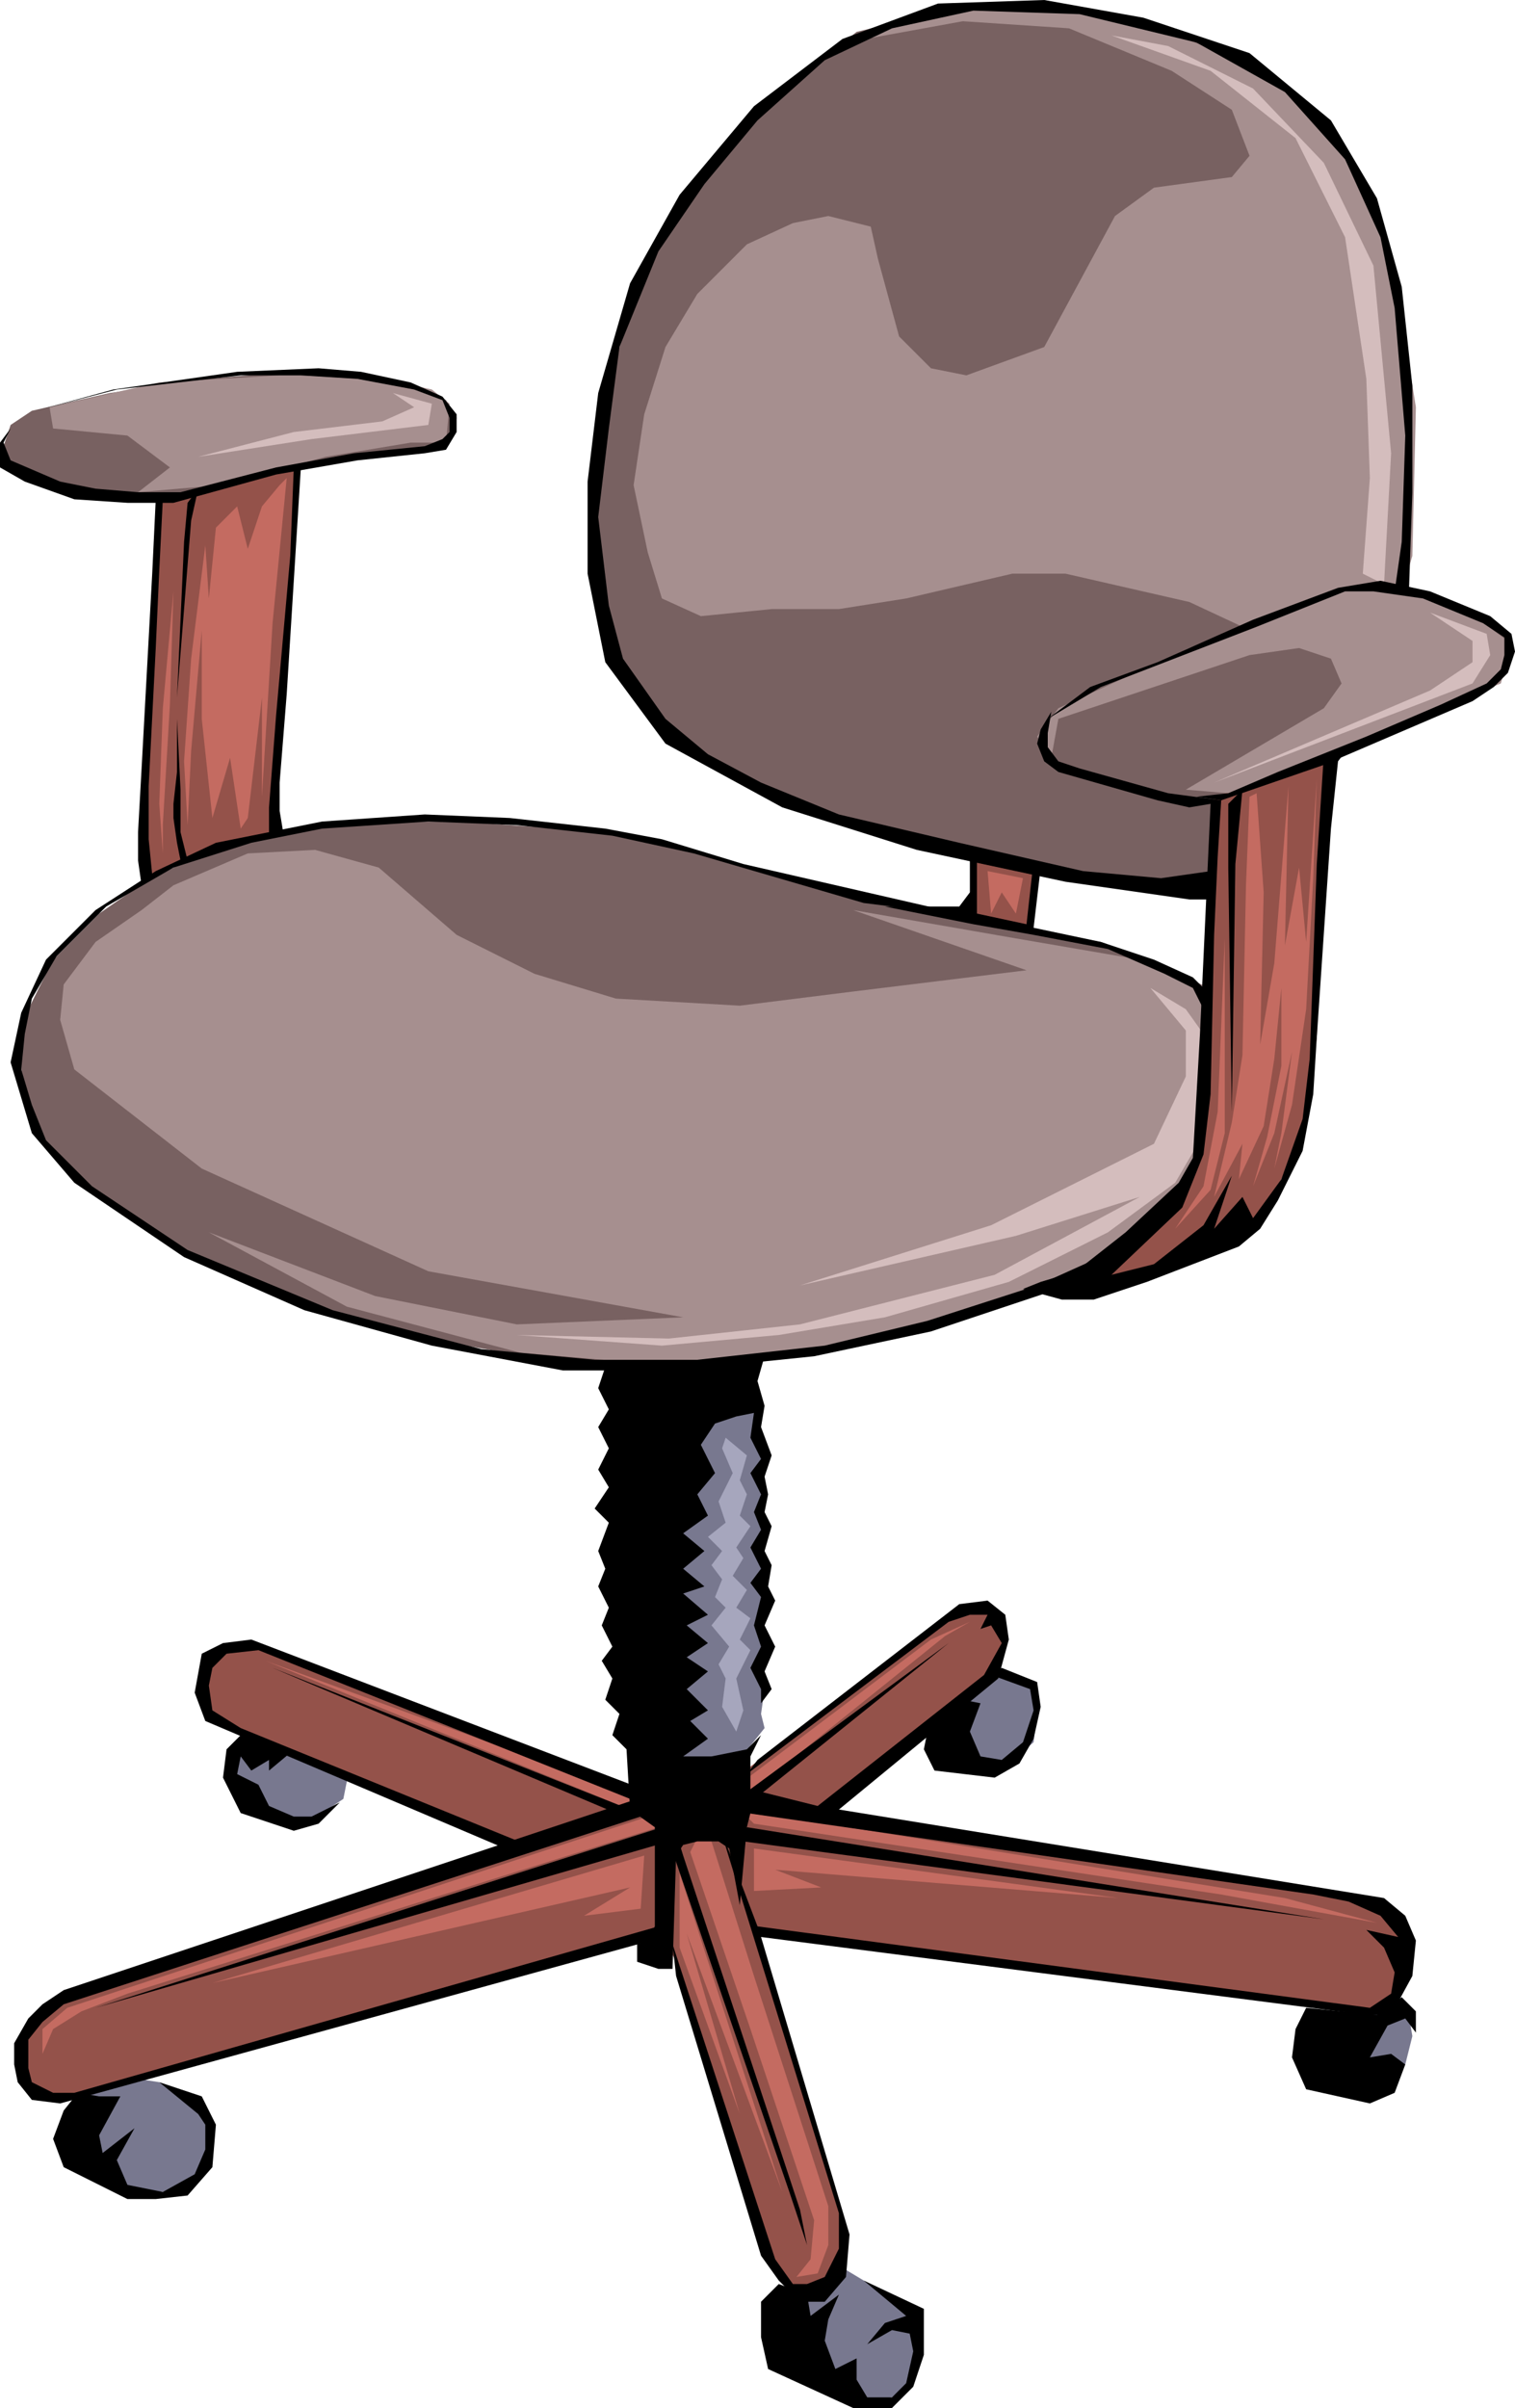
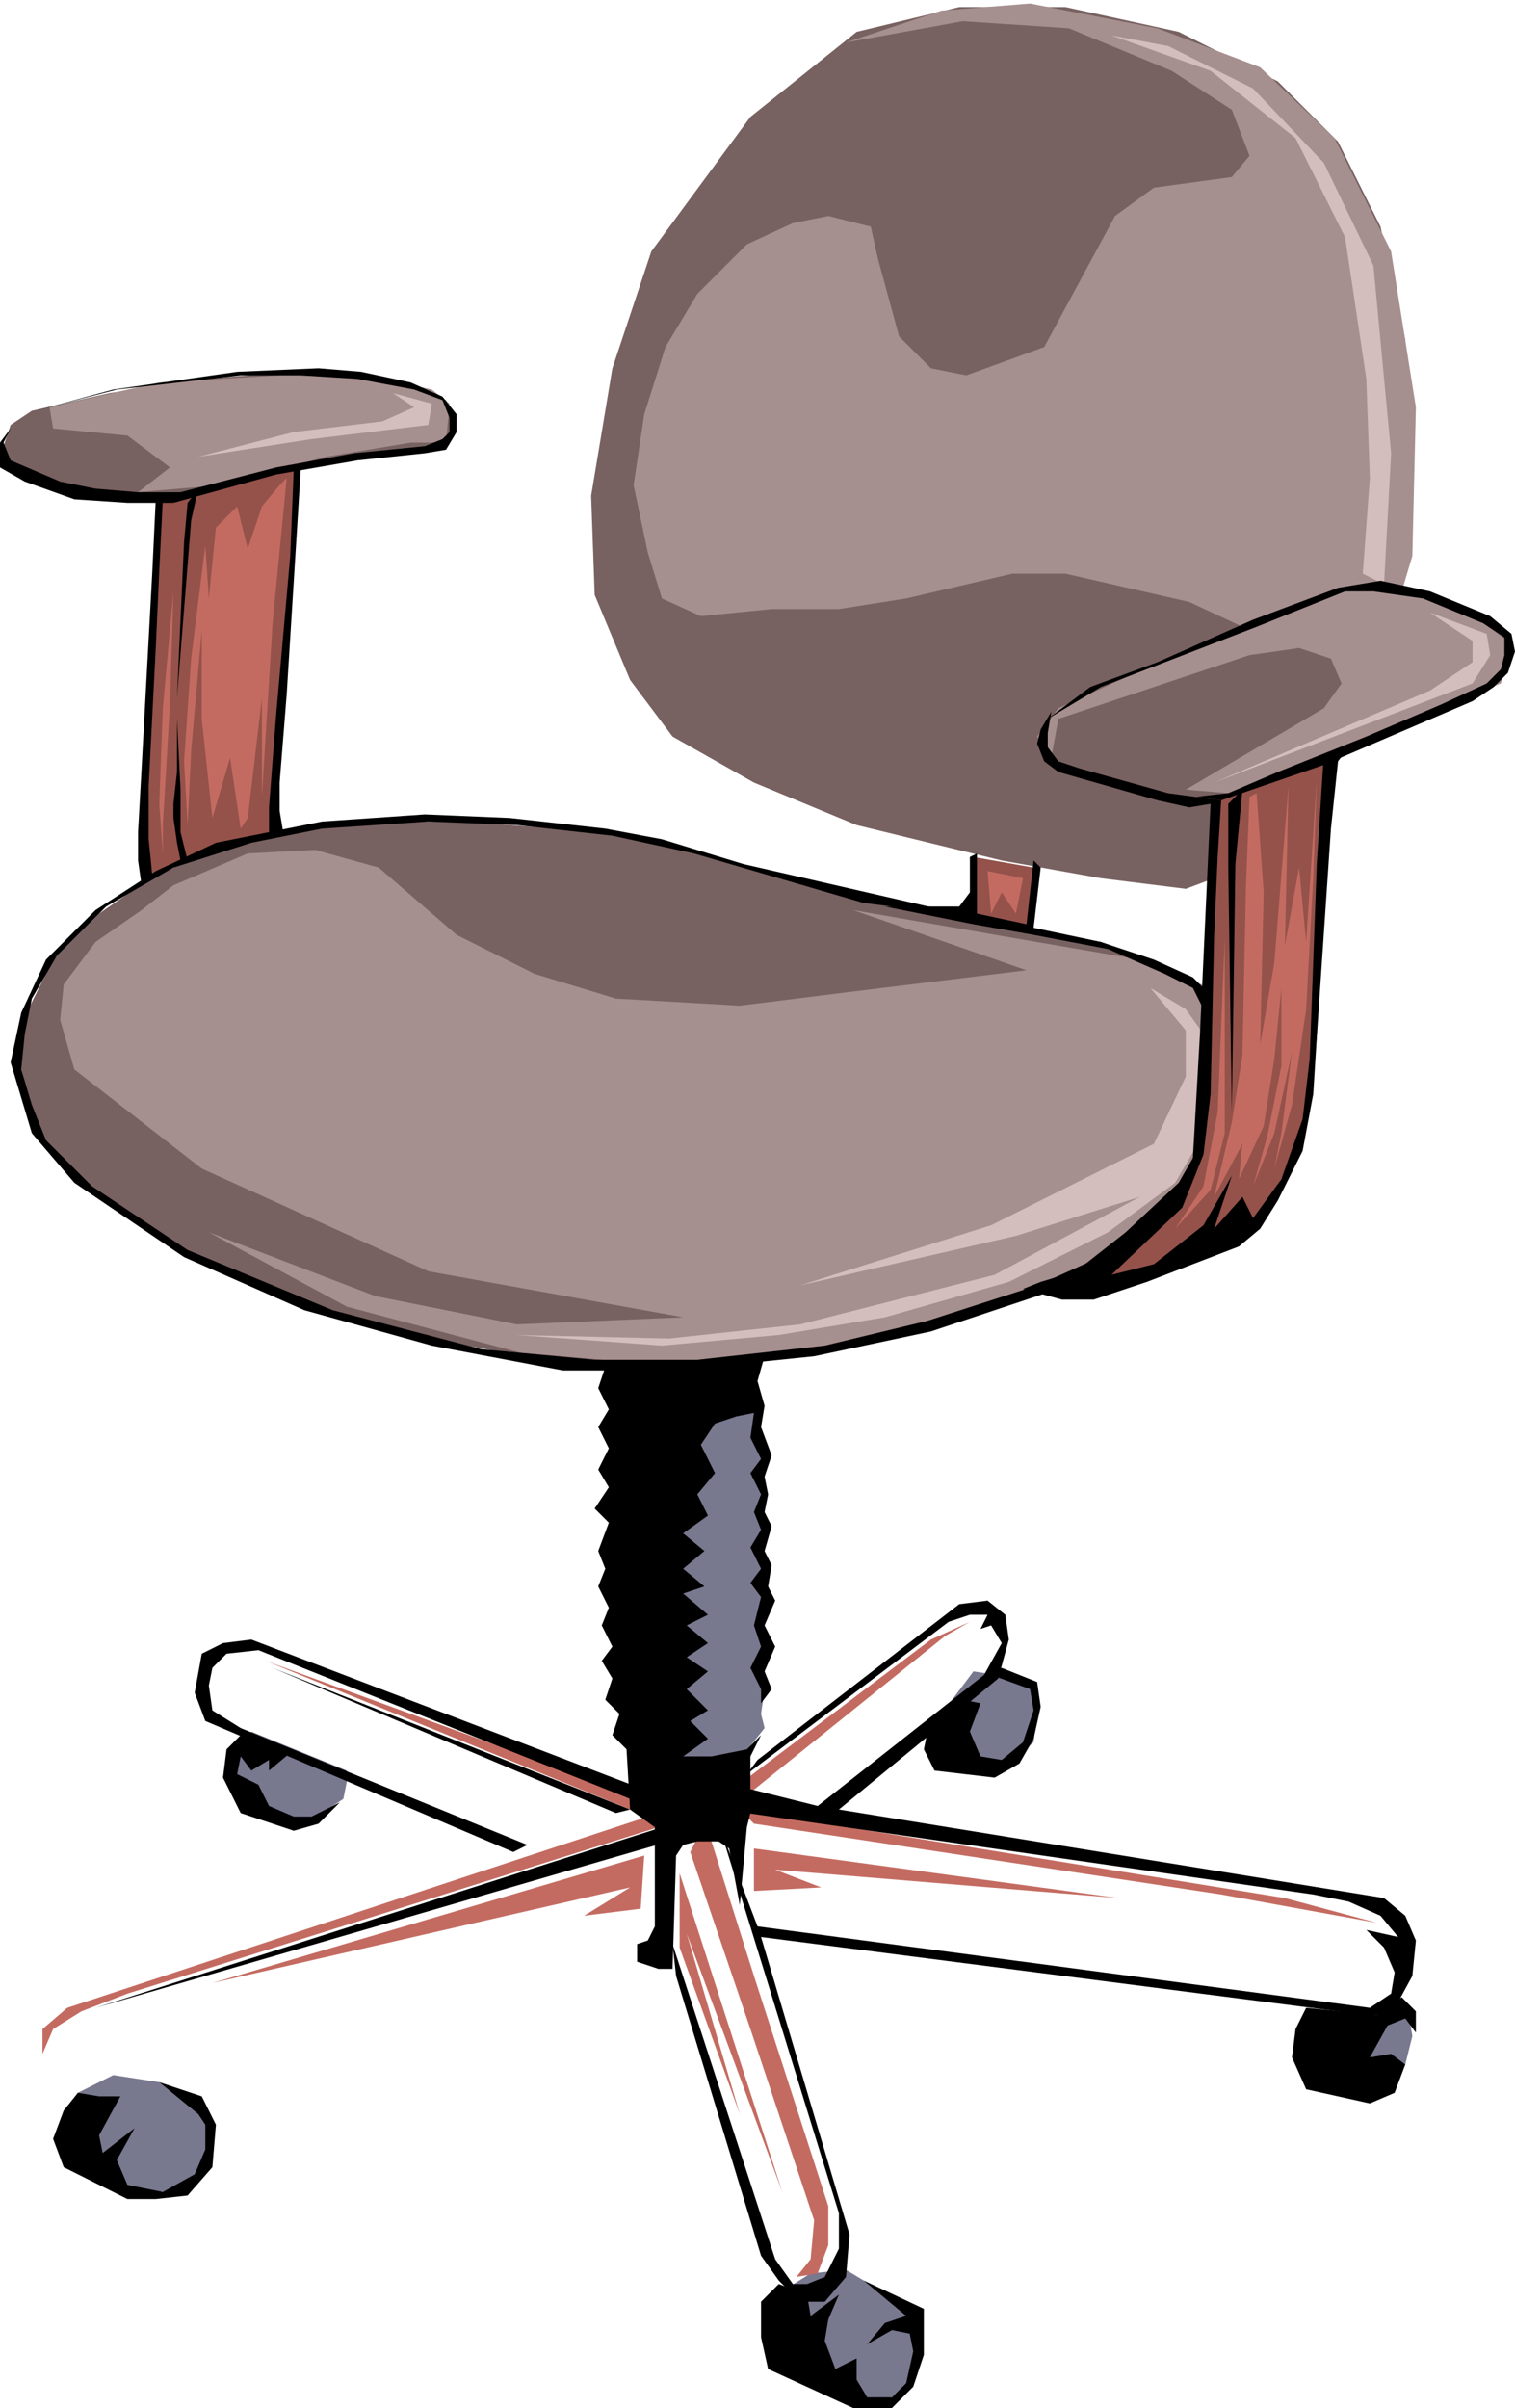
<svg xmlns="http://www.w3.org/2000/svg" width="428" height="680" version="1.2">
  <g fill="none" fill-rule="evenodd" stroke-linecap="square" stroke-linejoin="bevel" font-family="'Sans Serif'" font-size="12.5" font-weight="400">
    <path fill="#78788f" d="m239 641 20 12 1 11-3 9-5 4-7 1-26-11-2-11 4-9 8-5 10-1M32 586l13 2 12 6 2 8-1 8-5 7-7 2H36l-18-9v-9l4-10 10-5m361-21 5 4 1 6-2 8-9 7-10-2v-17l15-6m-127-81v9l8 7 10-1 8-7 1-9v-5l-5-4-13-2-9 12m-195 5-5 6v8l6 8 12 4 7-3 6-4 1-5v-3l-27-11" />
-     <path fill="#94524a" d="m12 592 11-1 22-6 142-39 5 10 25 81 5 9 9 2 6-6 2-8-2-10-24-79 174 23 5-2 5-6 1-9-3-8-5-5-8-3-150-23 39-31 8-7 5-9-1-7-4-4h-5l-8 4-70 53-124-47-12 3-3 6v7l4 6 85 36-125 41-9 6-5 7-1 6v6l6 4" />
    <path fill="#78788f" d="m215 383-3 8 2 6v8l2 8-1 4v5l-1 5 2 5-2 6 3 5-2 5 2 4-2 9 1 4-1 6 1 6-1 7 1 4-4 5-4 5-28 1-6-113 26-1 15-2" />
    <path fill="#786161" d="M6 302v-13l9-18 13-13 13-9 16-8 25-7 24-2h24l28 2 28 3 28 9 37 9 40 8 20 3 22 9 9 8-2 45-27 29-49 17-34 8-35 4-41-2-28-5-34-8-41-18-22-14-14-13-6-11-3-13M3 120l6-4 22-5 27-4 12-1 16-1 18 1 15 4 7 3 3 5-1 4-3 3-4 2-19 2-22 3-25 7-11 2-10-1-12-1-9-2-8-4-3-3-1-4 2-6m393 46 3-34-2-36-7-32-12-24-17-17-28-14-32-7h-30l-29 7-30 24-28 38-11 33-6 36 1 28 10 24 12 16 23 13 29 12 41 10 28 5 24 3 8-3 35-35 22-10 21-9 4-5 2-5-2-5-6-4-7-3-16-6" />
    <path fill="#94524a" d="m45 141-2 54-3 36 1 9 1 8 9-5 9-4 17-4 2-19 4-62 1-22-3 1-19 5-10 2-7 1m230 101v11l-2 5 18 5 1-10v-8l-17-3m68-17-1 36-2 53-4 17-9 13-21 19 17-4 15-5 14-7 5-5 5-9 5-10 3-15 2-15 2-58 2-22-20 8-13 4" />
    <path fill="#c46b61" d="m79 137-5 6-4 12-3-12-6 6-2 20-1-15-4 32-2 29 1 18 1-21 3-34v25l3 28 5-17 3 20 2-3 4-34v28l3-49 4-41-2 2m-30 30-1 32-2 34v8l-1-14 1-27 3-33m230 79 1 12 3-6 4 6 2-10-10-2m74-21-1 25-1 48-3 19-5 21 8-15-1 10 7-15 3-19 2-20v22l-4 20-4 14 6-15 5-23-3 23-2 10 5-18 4-27 2-37 1-28-3 46-2-21-4 22 1-45-4 50-4 23 1-43-2-28-2 1" />
    <path fill="#c46b61" d="m346 265-2 49-4 21-8 12 10-11 4-16v-55" />
-     <path fill="#a6a6bd" d="m205 406-1 3 3 7-4 8 2 6-5 4 4 4-3 4 3 4-2 5 3 3-4 5 5 6-3 5 2 4-1 8 4 7 2-6-2-9 4-8-3-3 3-6-4-3 3-5-4-4 3-5-2-3 4-6-3-3 2-6-2-4 2-7-6-5" />
    <path fill="#c46b61" d="m12 580 3-7 8-5 13-5 150-47-3-3-164 54-7 6v7" />
    <path fill="#c46b61" d="m181 539-16 2 13-8-118 27 122-36-1 15m32-5 19-1-13-5 97 8-103-14v12m0-19 132 20 44 8-26-7-105-17-49-8 4 4m-18 8 17 50 18 54-1 11-4 5 6-1 3-8v-11l-21-65-12-38-4-1-2 4M75 469l103 42 1-4-104-38m136 38 56-45 7-4-11 5-53 40 1 4" />
    <path fill="#c46b61" d="m192 529 29 90-27-73 15 51-17-47v-21" />
    <path fill="#a68f8f" d="m197 83 14-14 13-6 10-2 12 3 2 9 6 22 9 9 10 2 22-8 20-37 11-8 22-3 5-6-5-13-17-11-29-12-30-2-33 6 27-9 25-2 36 7 29 11 21 20 16 32 7 44-1 42-3 10 19 6 11 8v5l-2 7-39 16-38 15-12-1 39-23 5-7-3-7-9-3-14 2-54 18-2 11-4-6 6-8 37-17 15-6-15-7-35-8h-15l-30 7-19 3h-19l-20 2-11-5-4-13-4-19 3-20 6-19 9-15M49 250l21-9 19-1 18 5 22 19 22 11 23 7 35 2 32-4 49-6-49-17 46 8 35 6 20 8-2 39-4 14-23 25-50 17-32 8-37 4-47-4-49-13-39-21 47 18 40 8 47-2-72-13-64-29-36-28-4-14 1-10 9-12 13-9 9-7M15 121l21 2 12 9-9 7 23-2 30-8 24-4h10l1-11-5-4-18-4H79l-34 2-31 7 1 6" />
    <path fill="#d4bdbd" d="m325 279 10 12v13l-9 19-46 23-54 17 61-14 35-11-41 22-55 14-37 4-43-1 41 3 33-3 30-5 35-10 28-14 19-14 7-12 1-30-5-7-10-6m79-106 12 8v6l-12 8-61 26 73-28 5-8-1-6-16-6M56 129l27-7 25-3 9-4-6-4 11 3-1 6-33 4-32 5M314 10l28 10 24 19 14 28 6 40 1 28-2 27 6 3 2-37-5-53-14-29-20-21-24-12-16-3" />
-     <path fill="#000" d="m336 254-35-5-42-9-38-12-33-18-17-23-5-25v-26l3-25 9-31 14-25 21-25 25-19 27-10 30-1 28 5 30 10 23 19 13 22 7 25 3 28v30l-1 29-4-1 2-14 1-30-3-36-4-20-10-22-17-19-25-14-33-8-30-1-23 5-19 9-19 17-15 18-13 19-11 27-3 23-3 25 3 25 4 15 12 17 12 10 15 8 22 9 34 8 35 8 22 2 14-2v8h-6" />
    <path fill="#000" d="m294 206-1 4 2 5 4 3 28 8 9 2 6-1-3 65-2 35-4 7-15 14-14 11-10 3-5 2 11 3h9l15-5 26-10 6-5 5-8 7-14 3-16 1-16 4-59 2-19 3-4-7 2-2 31-2 55-2 17-6 17-8 11-3-6-8 9 5-15-8 14-14 11-12 3 20-19 6-15 2-17 1-45 1-22 1-16-15-2-25-7-6-2-3-4v-4l1-6-3 5" />
    <path fill="#000" d="m338 225 9-1 14-6 25-10 21-9 13-6 4-4 1-4v-5l-6-4-17-7-14-2h-8l-25 10-44 17-15 9 12-9 19-7 27-12 24-9 12-2 14 3 17 7 6 5 1 5-2 6-4 4-6 4-42 18-29 10-7-1" />
    <path fill="#000" d="M347 227v18l1 69 1-70 2-21-4 4m-73 15v10l-3 4h-21l25 5 17 3 21 4 16 7 8 4 3 6 1-5-4-4-11-5-15-5-19-4 2-17-2-2-2 18-14-3v-17l-2 1" />
    <path fill="#000" d="m260 257-16-2-48-14-23-5-27-3-25-1-30 2-20 4-22 7-19 11-14 14-7 12-2 10-1 10 3 10 4 10 13 13 27 18 41 17 42 11 32 3h29l36-4 29-7 31-10 20-9-17 11-33 11-33 7-39 4h-32l-37-7-36-10-34-15-31-21-12-14-6-20 3-14 7-15 14-14 17-11 17-8 30-6 29-2 24 1 27 3 16 3 23 7 61 14-11-1M3 121l-2 4 2 5 14 6 10 2 12 1h12l27-7 22-4 20-2 5-2 2-2v-4l-2-5-8-3-16-3-16-1H68l-35 4-23 6 22-6 35-5 23-1 12 1 14 3 9 4 4 5v5l-3 5-6 1-19 2-23 4-29 8H36l-15-1-14-5-7-4v-7l3-4" />
    <path fill="#000" d="m44 141-1 21-3 55-1 18v8l1 7 3-3-1-10v-15l2-39 1-22 1-20h-2m9 1-1 11-2 44 4-50 2-9-3 4m-3 61v15l-1 9v4l1 7 1 5h2l-2-8v-12l-1-20m35-71-4 64-2 25v8l1 6-4 1v-8l2-26 4-45 1-25h2m86 254-2 6 3 6-3 5 3 6-3 6 3 5-4 6 4 4-3 8 2 5-2 5 3 6-2 5 3 6-3 4 3 5-2 6 4 4-2 6 4 4 1 17 7 5v28l-2 4-3 1v5l6 2h4l1-32 2-3 4-1h6l3 2 3 16 2-22 1-4v-16l3-6-4 4-10 2h-8l7-5-5-5 5-3-6-6 6-5-6-4 6-4-6-5 6-3-7-6 6-2-6-5 6-5-6-5 7-5-3-6 5-6-4-8 4-6 6-2 5-1-1 7 3 6-3 4 3 6-2 5 2 5-3 5 3 6-3 4 3 4-2 8 2 6-3 6 3 6v4l3-4-2-5 3-7-3-6 3-7-2-4 1-6-2-4 2-7-2-4 1-5-1-5 2-6-3-8 1-6-2-7 2-7-24 3h-21" />
    <path fill="#000" d="m214 497 57-44 8-1 5 4 1 7-3 11-45 37 154 25 6 5 3 7-1 10-6 11h-7l-171-22 25 84-1 12-6 7h-7l-6-6-5-7-24-79-1-9 29 89 5 7h4l5-2 4-8v-10l-34-110 11 29 173 23 6-4 1-6-3-7-5-5 9 2-5-6-9-4-10-2-160-23v-7l20 5 47-37 5-9-3-5-3 1 2-4h-5l-6 2-57 43 3-4" />
-     <path fill="#000" d="m211 506 57-42-56 45-1-3m0 10 163 26-164-22 1-4m-18 8 33 100 2 10-5-15-34-99v-9l4 13m-9 24L17 594l-8-1-4-5-1-5v-6l4-7 4-4 6-4 162-54 4 4-166 54-6 5-4 5v8l1 4 6 3h6l165-47-2 4" />
    <path fill="#000" d="M187 516 27 567l162-47-2-4m-42 7-87-37-3-8 2-11 6-3 8-1 110 42-3 3-105-42-9 1-4 4-1 5 1 7 8 5 81 33-4 2" />
    <path fill="#000" d="m77 471 97 41 4-1-101-40m-9 19-4 4-1 8 5 10 15 5 7-2 6-6-8 4h-5l-7-3-3-6-6-3 1-5 3 4 5-3v3l6-5-14-5m204-10 5 1-3 8 3 7 6 1 6-5 3-9-1-6-11-4 3-2 10 4 1 7-2 9-4 7-7 4-17-2-3-6 1-5 10-9M28 592h6l-6 11 1 5 9-7-5 9 3 7 10 2 9-5 3-7v-7l-2-3-11-9 12 4 4 8-1 12-7 8-9 1h-8l-18-9-3-8 3-8 4-5 6 1m372-18-3-4-5 2-5 9 6-1 4 3-3 8-7 3-18-4-4-9 1-8 3-6 20 2 7-5 4 4v6m-180 71-5 5v10l2 9 24 11h11l6-6 3-9v-13l-17-8 12 10-6 2-5 6 7-4 5 1 1 5-2 9-4 4h-7l-3-5v-6l-6 3-3-8 1-6 3-7-8 6-1-6-8-3" />
  </g>
</svg>